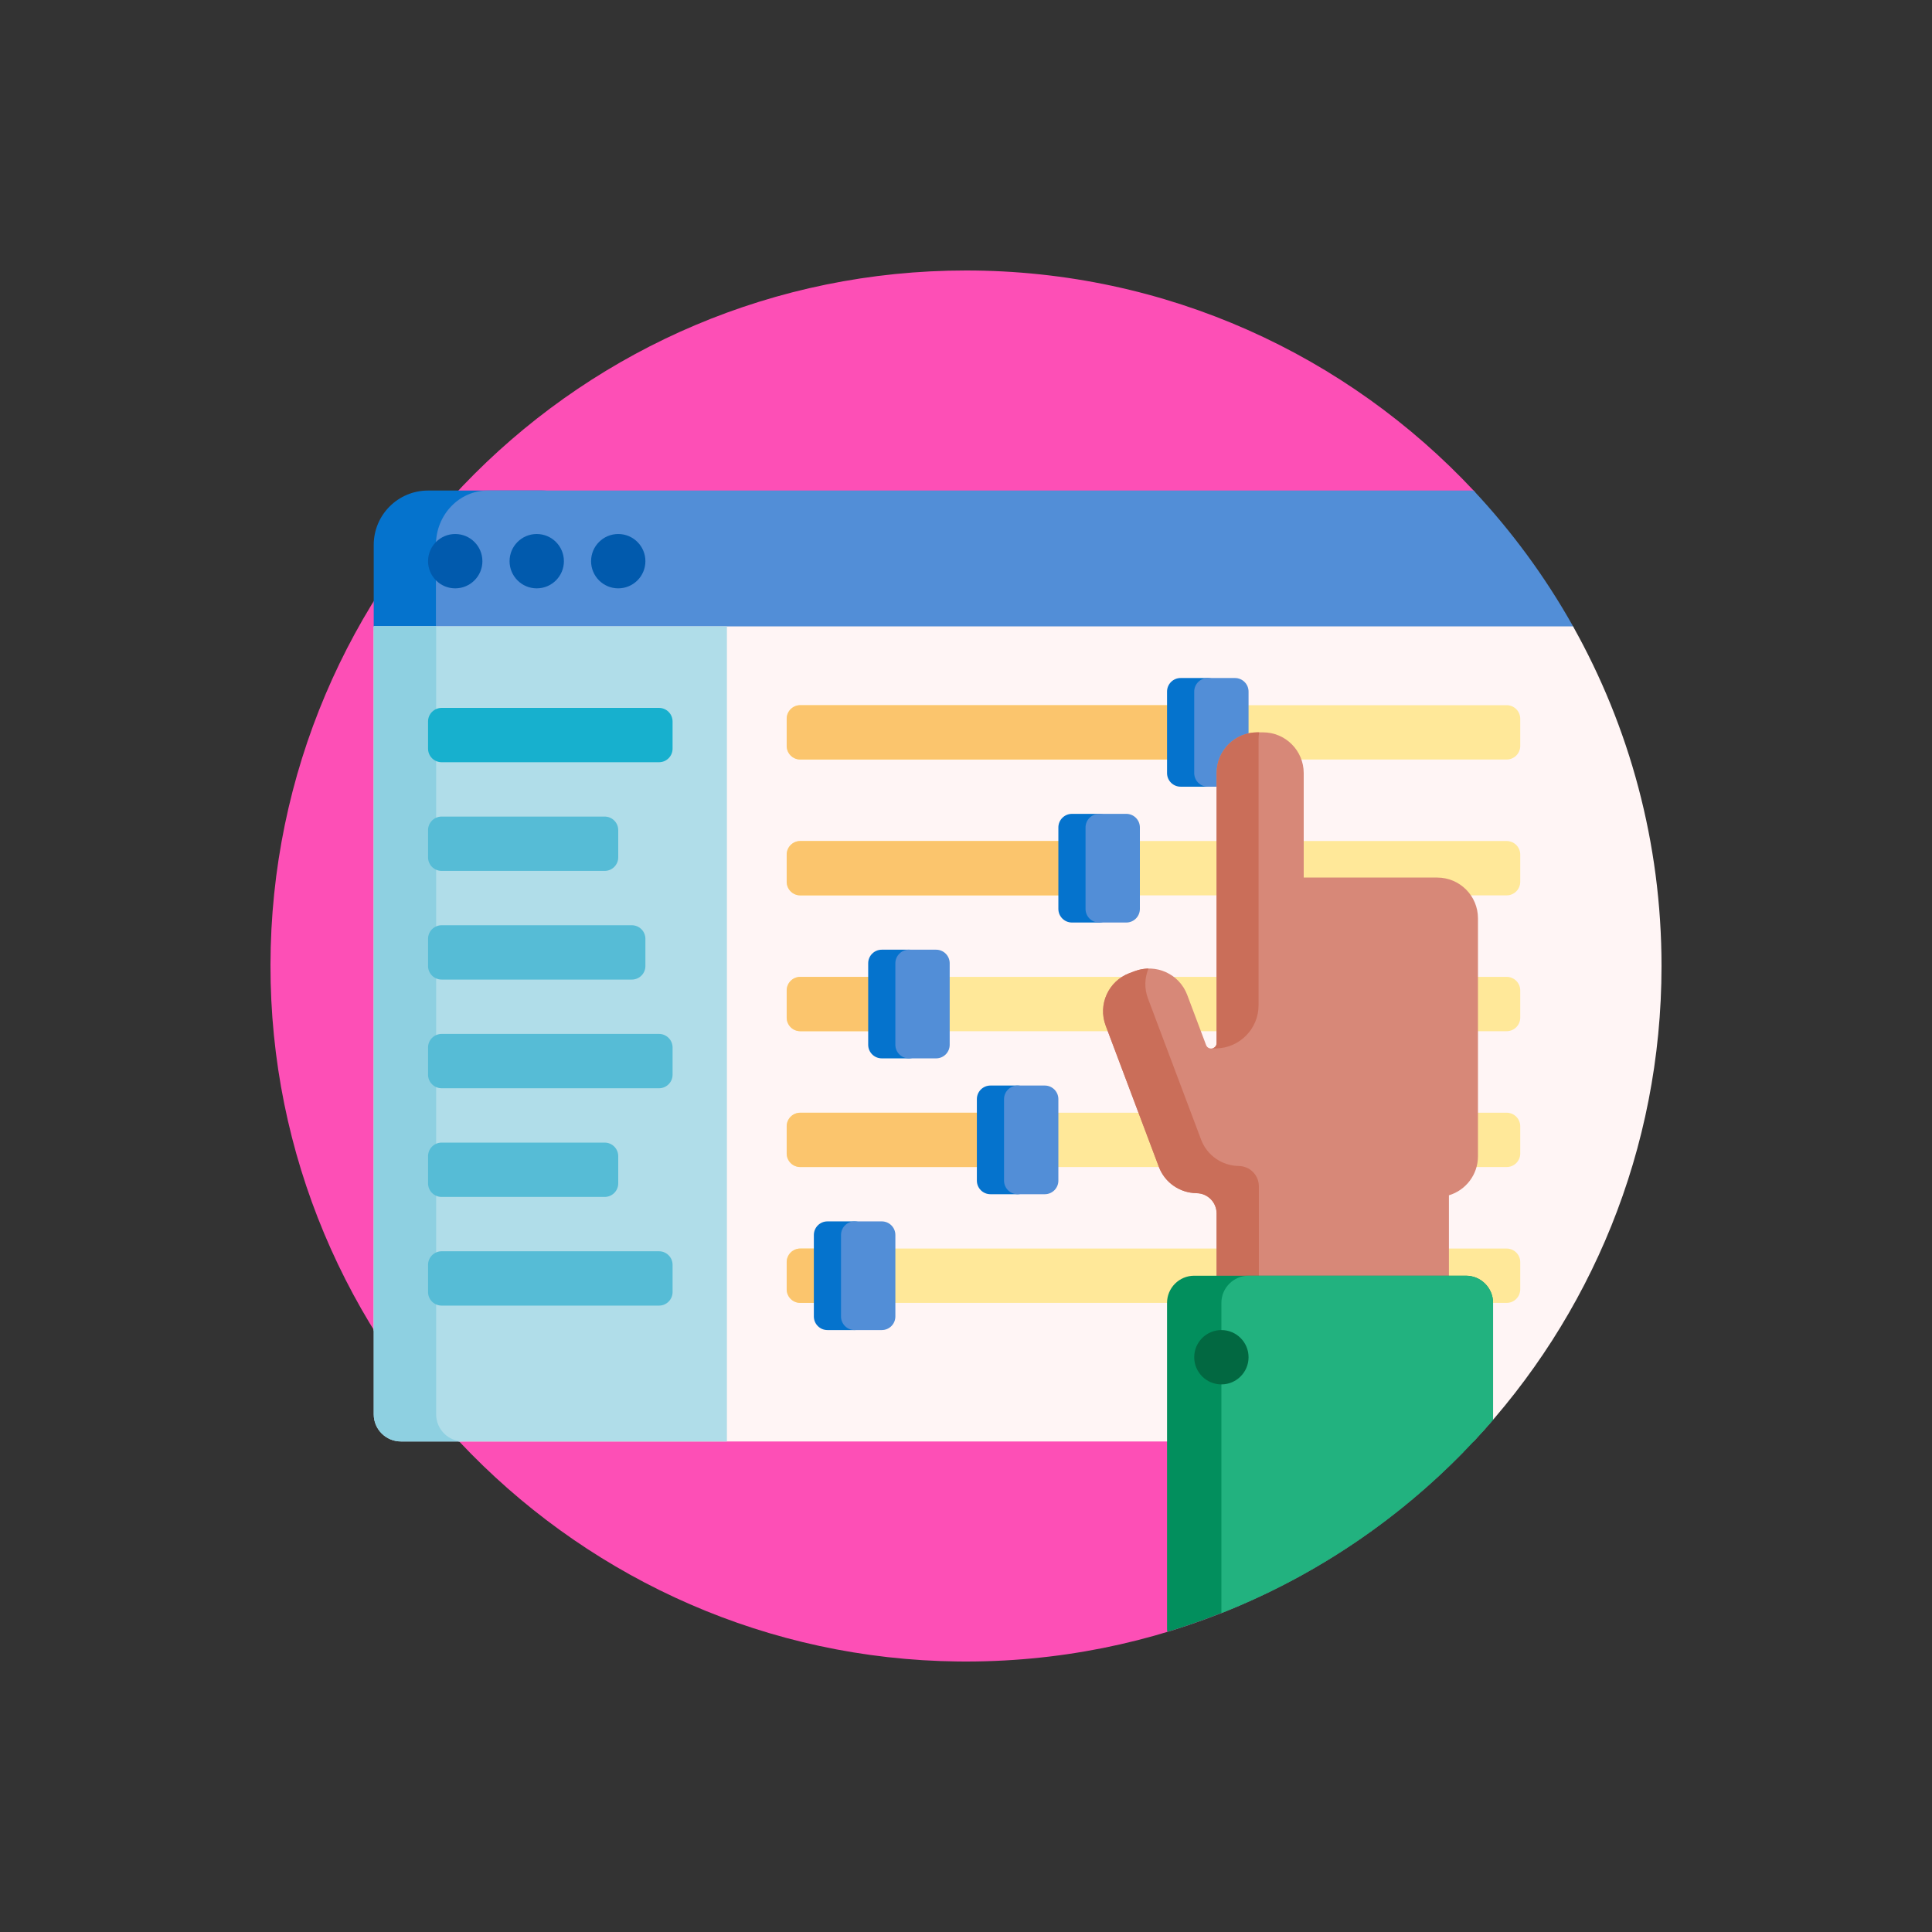
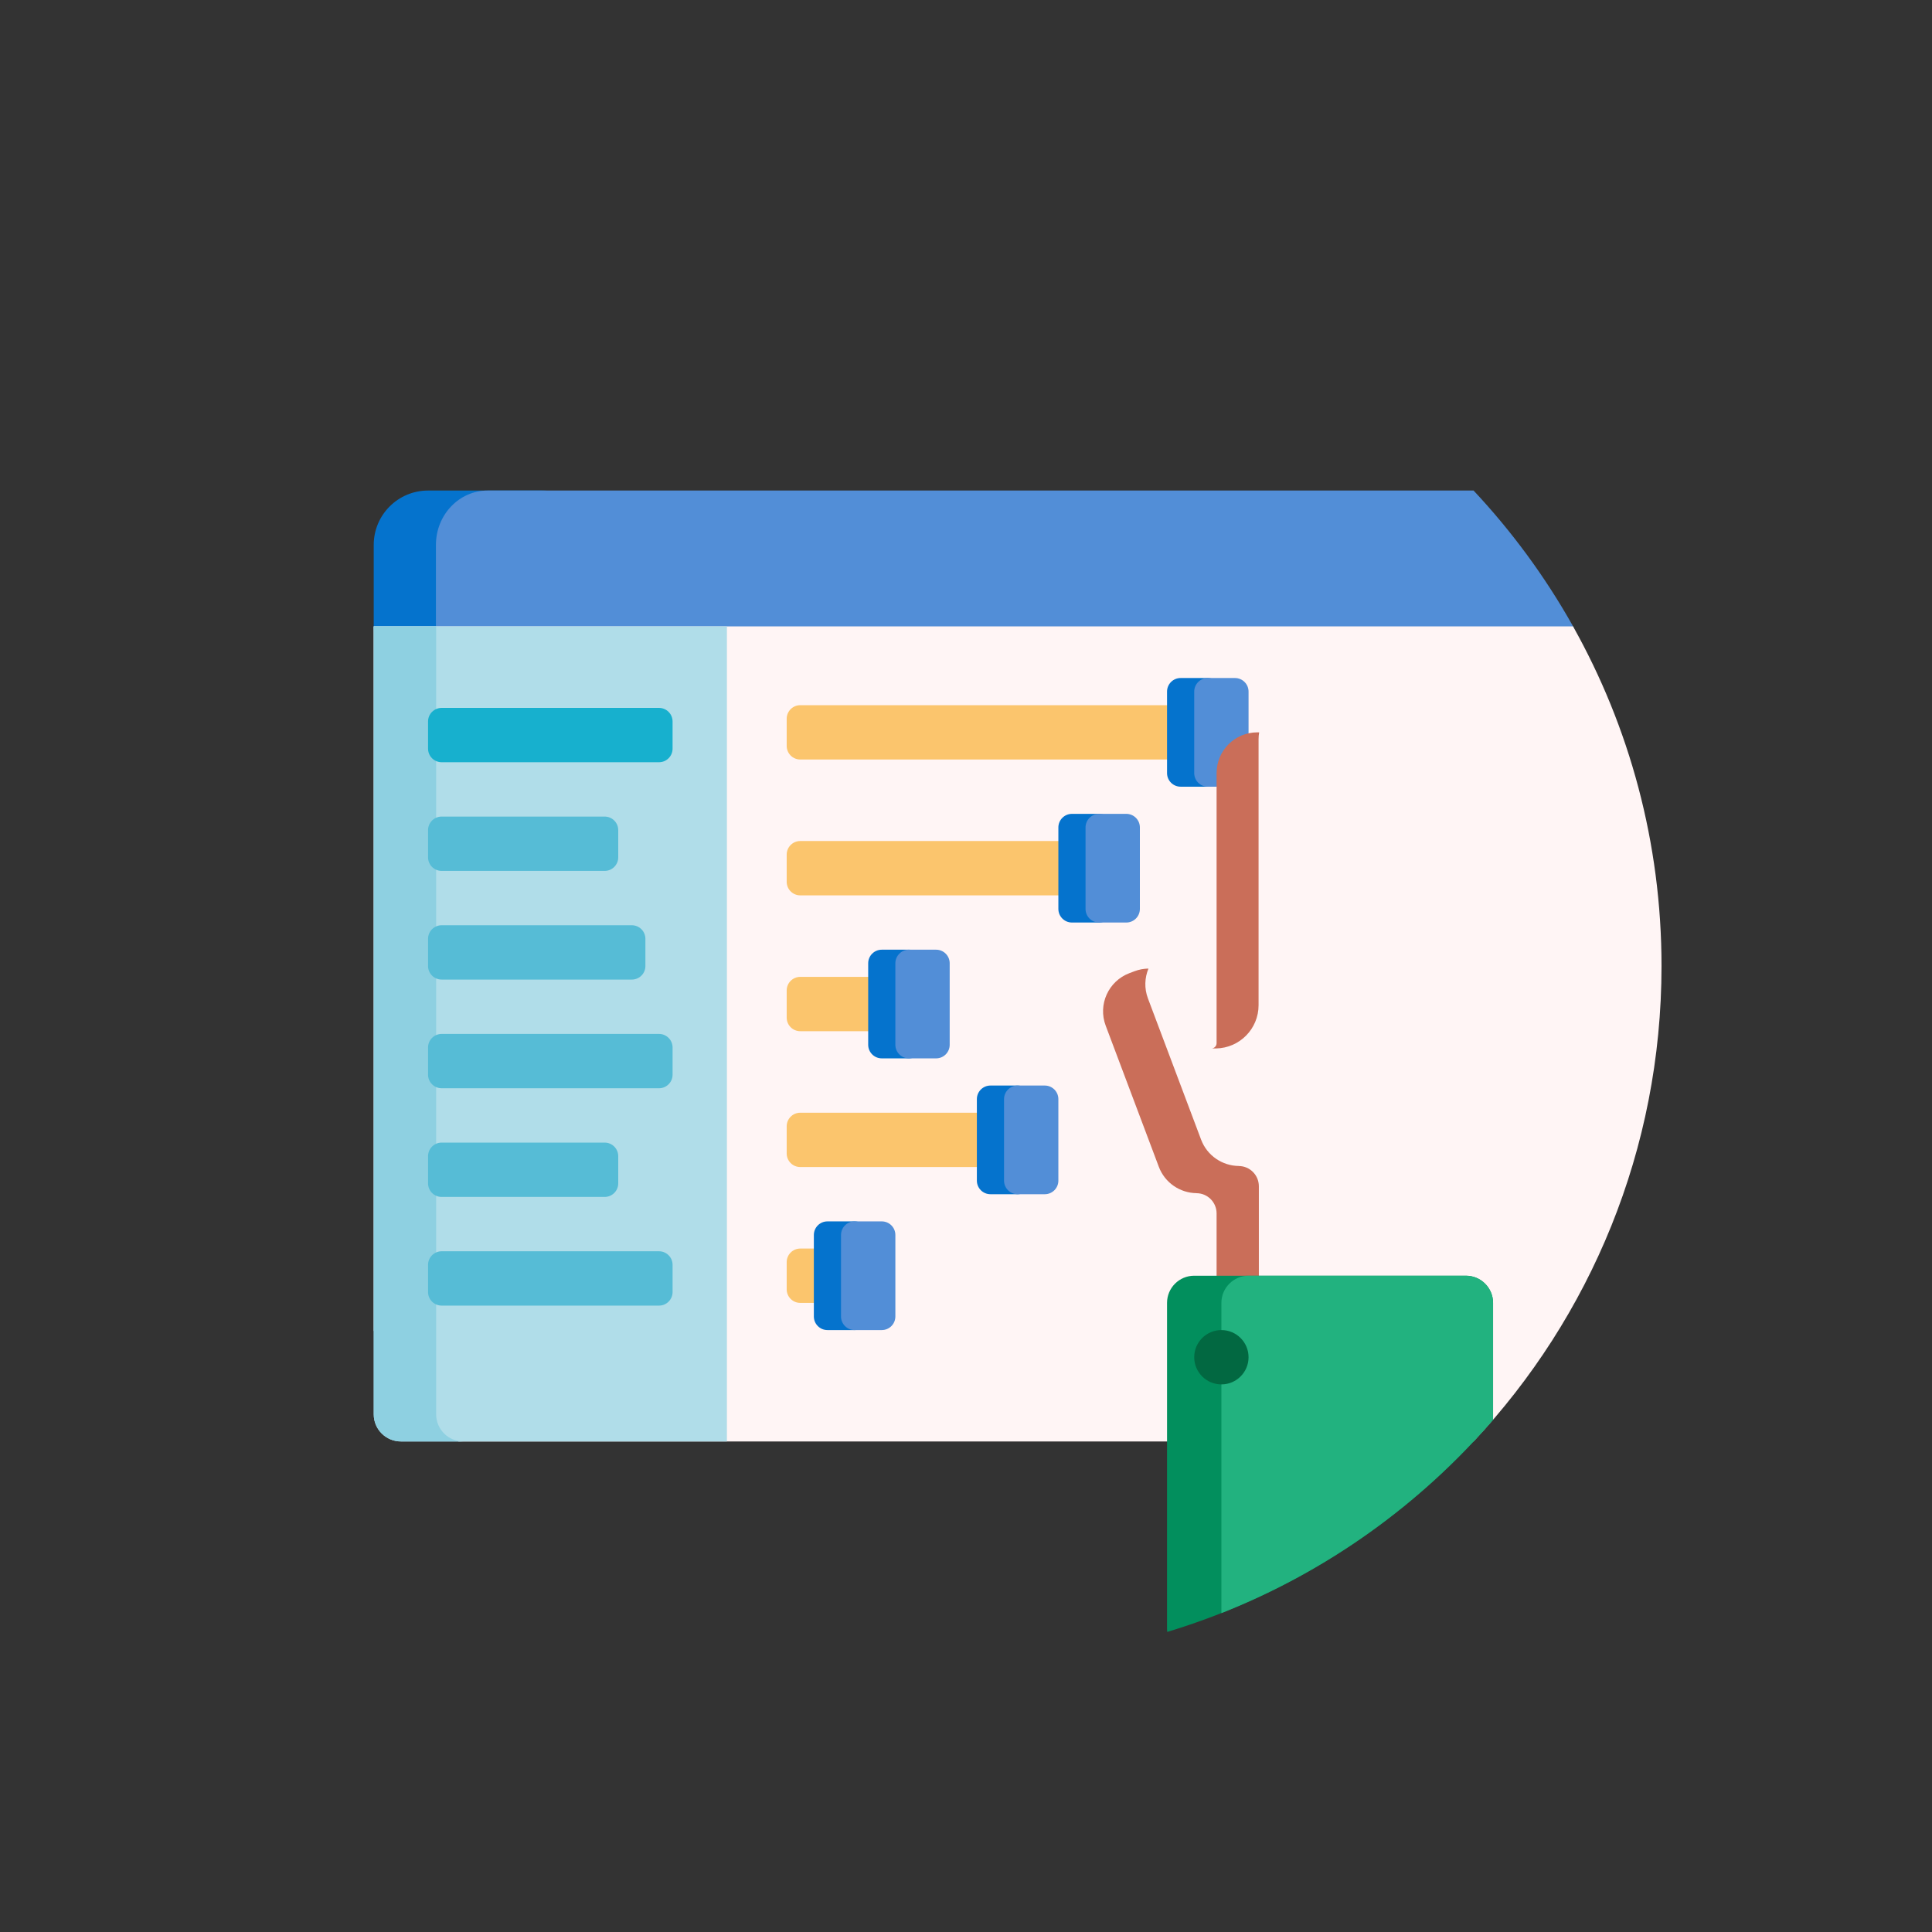
<svg xmlns="http://www.w3.org/2000/svg" width="200" height="200" viewBox="0 0 200 200" fill="none">
  <rect x="0" y="0" width="200" height="200" fill="#333333" stroke="none" />
  <g clip-path="url(#clip0_442_771)">
-     <path d="M151.469 150.341C138.223 163.883 119.68 172.221 99.188 171.996C59.816 171.562 27.932 139.247 28 99.873C28.069 60.167 60.278 28 100 28C120.768 28 139.481 36.795 152.622 50.861C152.887 51.145 152.866 51.586 152.589 51.858C151.898 52.538 151.469 53.485 151.469 54.531V150.341V150.341Z" fill="#FD4FB6" />
    <path d="M56.125 70.469H44.312C41.206 70.469 38.688 67.95 38.688 64.844V56.406C38.688 53.3 41.206 50.781 44.312 50.781H56.125C59.232 50.781 61.75 53.3 61.75 56.406V64.844C61.75 67.95 59.232 70.469 56.125 70.469Z" fill="#0573CD" />
    <path d="M50.481 70.469C47.525 70.469 45.128 67.95 45.128 64.844V56.406C45.128 53.3 47.525 50.781 50.481 50.781H91.166H152.544C156.478 54.979 159.915 59.646 162.761 64.692C164.217 67.274 162.355 70.469 159.391 70.469H50.481Z" fill="#528ED7" />
-     <path d="M49.938 58.094C49.938 59.647 48.678 60.906 47.125 60.906C45.572 60.906 44.312 59.647 44.312 58.094C44.312 56.54 45.572 55.281 47.125 55.281C48.678 55.281 49.938 56.54 49.938 58.094ZM55.562 55.281C54.009 55.281 52.75 56.54 52.75 58.094C52.75 59.647 54.009 60.906 55.562 60.906C57.116 60.906 58.375 59.647 58.375 58.094C58.375 56.54 57.116 55.281 55.562 55.281ZM64 55.281C62.447 55.281 61.188 56.54 61.188 58.094C61.188 59.647 62.447 60.906 64 60.906C65.553 60.906 66.812 59.647 66.812 58.094C66.812 56.54 65.553 55.281 64 55.281Z" fill="#015AAD" />
    <path d="M162.842 64.844C168.672 75.242 172 87.231 172 100C172 119.036 164.609 136.344 152.544 149.219H103.938H47.456C44.167 145.709 41.226 141.871 38.688 137.757V64.844H162.842Z" fill="#FFF5F5" />
-     <path d="M157.375 102.531V105.344C157.375 106.12 156.745 106.75 155.969 106.75H82.844C82.067 106.75 81.438 106.12 81.438 105.344V102.531C81.438 101.755 82.067 101.125 82.844 101.125H155.969C156.745 101.125 157.375 101.755 157.375 102.531ZM155.969 115.188H82.844C82.067 115.188 81.438 115.817 81.438 116.594V119.406C81.438 120.183 82.067 120.812 82.844 120.812H155.969C156.745 120.812 157.375 120.183 157.375 119.406V116.594C157.375 115.817 156.745 115.188 155.969 115.188ZM155.969 87.062H82.844C82.067 87.062 81.438 87.692 81.438 88.469V91.281C81.438 92.058 82.067 92.688 82.844 92.688H155.969C156.745 92.688 157.375 92.058 157.375 91.281V88.469C157.375 87.692 156.745 87.062 155.969 87.062ZM155.969 73H82.844C82.067 73 81.438 73.63 81.438 74.406V77.219C81.438 77.995 82.067 78.625 82.844 78.625H155.969C156.745 78.625 157.375 77.995 157.375 77.219V74.406C157.375 73.63 156.745 73 155.969 73ZM155.969 129.25H82.844C82.067 129.25 81.438 129.88 81.438 130.656V133.469C81.438 134.245 82.067 134.875 82.844 134.875H155.969C156.745 134.875 157.375 134.245 157.375 133.469V130.656C157.375 129.88 156.745 129.25 155.969 129.25Z" fill="#FFE899" />
    <path d="M90.578 130.656V133.469C90.578 134.245 89.948 134.875 89.172 134.875H82.844C82.067 134.875 81.438 134.245 81.438 133.469V130.656C81.438 129.88 82.067 129.25 82.844 129.25H89.172C89.948 129.25 90.578 129.88 90.578 130.656ZM82.844 106.75H94.094C94.87 106.75 95.5 106.12 95.5 105.344V102.531C95.5 101.755 94.87 101.125 94.094 101.125H82.844C82.067 101.125 81.438 101.755 81.438 102.531V105.344C81.438 106.12 82.067 106.75 82.844 106.75ZM125.031 73H82.844C82.067 73 81.438 73.63 81.438 74.406V77.219C81.438 77.995 82.067 78.625 82.844 78.625H125.031C125.808 78.625 126.438 77.995 126.438 77.219V74.406C126.438 73.63 125.808 73 125.031 73ZM105.344 115.188H82.844C82.067 115.188 81.438 115.817 81.438 116.594V119.406C81.438 120.183 82.067 120.812 82.844 120.812H105.344C106.12 120.812 106.75 120.183 106.75 119.406V116.594C106.75 115.817 106.12 115.188 105.344 115.188ZM113.781 87.062H82.844C82.067 87.062 81.438 87.692 81.438 88.469V91.281C81.438 92.058 82.067 92.688 82.844 92.688H113.781C114.558 92.688 115.188 92.058 115.188 91.281V88.469C115.188 87.692 114.558 87.062 113.781 87.062Z" fill="#FBC56D" />
    <path d="M75.25 149.219H41.5C39.947 149.219 38.688 147.96 38.688 146.406V87.344V64.844H75.25V149.219Z" fill="#B0DDE9" />
    <path d="M47.963 149.219H41.5C39.947 149.219 38.688 147.96 38.688 146.406V87.344V64.844H45.15V87.344V146.406C45.15 147.96 46.409 149.219 47.963 149.219Z" fill="#8ED0E1" />
    <path d="M68.219 78.906H45.719C44.942 78.906 44.312 78.276 44.312 77.5V74.688C44.312 73.911 44.942 73.281 45.719 73.281H68.219C68.995 73.281 69.625 73.911 69.625 74.688V77.5C69.625 78.276 68.995 78.906 68.219 78.906Z" fill="#17B0CE" />
    <path d="M126.438 71.594V80.031C126.438 80.808 125.808 81.438 125.031 81.438H122.219C121.442 81.438 120.812 80.808 120.812 80.031V71.594C120.812 70.817 121.442 70.188 122.219 70.188H125.031C125.808 70.188 126.438 70.817 126.438 71.594ZM113.781 84.25H110.969C110.192 84.25 109.562 84.88 109.562 85.656V94.094C109.562 94.87 110.192 95.5 110.969 95.5H113.781C114.558 95.5 115.188 94.87 115.188 94.094V85.656C115.188 84.88 114.558 84.25 113.781 84.25ZM94.094 98.312H91.281C90.505 98.312 89.875 98.942 89.875 99.719V108.156C89.875 108.933 90.505 109.562 91.281 109.562H94.094C94.87 109.562 95.5 108.933 95.5 108.156V99.719C95.5 98.942 94.87 98.312 94.094 98.312ZM88.469 126.438H85.656C84.88 126.438 84.25 127.067 84.25 127.844V136.281C84.25 137.058 84.88 137.688 85.656 137.688H88.469C89.245 137.688 89.875 137.058 89.875 136.281V127.844C89.875 127.067 89.245 126.438 88.469 126.438ZM105.344 112.375H102.531C101.755 112.375 101.125 113.005 101.125 113.781V122.219C101.125 122.995 101.755 123.625 102.531 123.625H105.344C106.12 123.625 106.75 122.995 106.75 122.219V113.781C106.75 113.005 106.12 112.375 105.344 112.375Z" fill="#0573CD" />
    <path d="M129.25 71.594V80.031C129.25 80.808 128.62 81.438 127.844 81.438H125.031C124.255 81.438 123.625 80.808 123.625 80.031V71.594C123.625 70.817 124.255 70.188 125.031 70.188H127.844C128.62 70.188 129.25 70.817 129.25 71.594ZM116.594 84.25H113.781C113.005 84.25 112.375 84.88 112.375 85.656V94.094C112.375 94.87 113.005 95.5 113.781 95.5H116.594C117.37 95.5 118 94.87 118 94.094V85.656C118 84.88 117.37 84.25 116.594 84.25ZM96.906 98.312H94.094C93.317 98.312 92.688 98.942 92.688 99.719V108.156C92.688 108.933 93.317 109.562 94.094 109.562H96.906C97.683 109.562 98.312 108.933 98.312 108.156V99.719C98.312 98.942 97.683 98.312 96.906 98.312ZM91.281 126.438H88.469C87.692 126.438 87.062 127.067 87.062 127.844V136.281C87.062 137.058 87.692 137.688 88.469 137.688H91.281C92.058 137.688 92.688 137.058 92.688 136.281V127.844C92.688 127.067 92.058 126.438 91.281 126.438ZM108.156 112.375H105.344C104.567 112.375 103.938 113.005 103.938 113.781V122.219C103.938 122.995 104.567 123.625 105.344 123.625H108.156C108.933 123.625 109.562 122.995 109.562 122.219V113.781C109.562 113.005 108.933 112.375 108.156 112.375Z" fill="#528ED7" />
    <path d="M69.625 108.438V111.25C69.625 112.027 68.995 112.656 68.219 112.656H45.719C44.942 112.656 44.312 112.027 44.312 111.25V108.438C44.312 107.661 44.942 107.031 45.719 107.031H68.219C68.995 107.031 69.625 107.661 69.625 108.438ZM68.219 129.531H45.719C44.942 129.531 44.312 130.161 44.312 130.938V133.75C44.312 134.527 44.942 135.156 45.719 135.156H68.219C68.995 135.156 69.625 134.527 69.625 133.75V130.938C69.625 130.161 68.995 129.531 68.219 129.531ZM45.719 101.406H65.406C66.183 101.406 66.812 100.777 66.812 100V97.188C66.812 96.411 66.183 95.781 65.406 95.781H45.719C44.942 95.781 44.312 96.411 44.312 97.188V100C44.312 100.777 44.942 101.406 45.719 101.406ZM45.719 90.156H62.594C63.37 90.156 64 89.526 64 88.75V85.938C64 85.161 63.37 84.531 62.594 84.531H45.719C44.942 84.531 44.312 85.161 44.312 85.938V88.75C44.312 89.526 44.942 90.156 45.719 90.156ZM45.719 123.906H62.594C63.37 123.906 64 123.277 64 122.5V119.688C64 118.911 63.37 118.281 62.594 118.281H45.719C44.942 118.281 44.312 118.911 44.312 119.688V122.5C44.312 123.277 44.942 123.906 45.719 123.906Z" fill="#56BCD6" />
-     <path d="M152.999 95.064V119.697C152.999 121.605 151.731 123.216 149.992 123.737V146.125H125.941V125.612C125.941 124.456 125.004 123.519 123.848 123.519V123.515C122.165 123.489 120.59 122.456 119.961 120.785L114.46 106.173C113.639 103.992 114.741 101.559 116.922 100.738L117.467 100.533C119.647 99.712 122.081 100.814 122.901 102.995L124.852 108.177C125.073 108.763 125.941 108.605 125.941 107.979V80.031C125.941 77.701 127.83 75.812 130.16 75.812H130.742C133.072 75.812 134.96 77.701 134.96 80.031V90.845H148.781C151.11 90.845 152.999 92.734 152.999 95.064Z" fill="#D78878" />
    <path d="M125.811 108.535H125.46L125.46 108.534C125.712 108.496 125.941 108.299 125.941 107.979V80.031C125.941 77.701 127.83 75.812 130.16 75.812H130.348C130.309 76.044 130.287 76.281 130.287 76.523V104.058C130.287 106.502 128.329 108.488 125.896 108.534C125.867 108.534 125.839 108.535 125.811 108.535ZM130.316 143.312V122.8C130.316 121.644 129.379 120.706 128.223 120.706V120.702C126.541 120.677 124.966 119.643 124.337 117.973L118.836 103.36C118.443 102.318 118.494 101.221 118.888 100.267C118.415 100.274 117.935 100.357 117.467 100.533L116.922 100.738C114.742 101.559 113.639 103.992 114.46 106.173L119.961 120.786C120.59 122.456 122.165 123.49 123.848 123.515V123.519C125.004 123.519 125.941 124.456 125.941 125.612V146.125H149.992V143.312H130.316Z" fill="#CA6E59" />
    <path d="M120.83 168.936C120.819 168.833 120.812 168.73 120.812 168.625V134.875C120.812 133.322 122.072 132.062 123.625 132.062H151.75C153.303 132.062 154.562 133.322 154.562 134.875V146.977C145.744 157.21 134.094 164.933 120.83 168.936Z" fill="#028F5D" />
    <path d="M126.438 166.991V134.875C126.438 133.322 127.697 132.062 129.25 132.062H151.75C153.303 132.062 154.562 133.322 154.562 134.875V146.977C147.009 155.742 137.38 162.669 126.438 166.991Z" fill="#22B27F" />
    <path d="M129.25 140.5C129.25 142.053 127.991 143.312 126.438 143.312C124.884 143.312 123.625 142.053 123.625 140.5C123.625 138.947 124.884 137.688 126.438 137.688C127.991 137.688 129.25 138.947 129.25 140.5Z" fill="#026841" />
  </g>
  <defs>
    <clipPath id="clip0_442_771">
      <rect width="144" height="144" fill="white" transform="translate(28 28)" />
    </clipPath>
  </defs>
</svg>